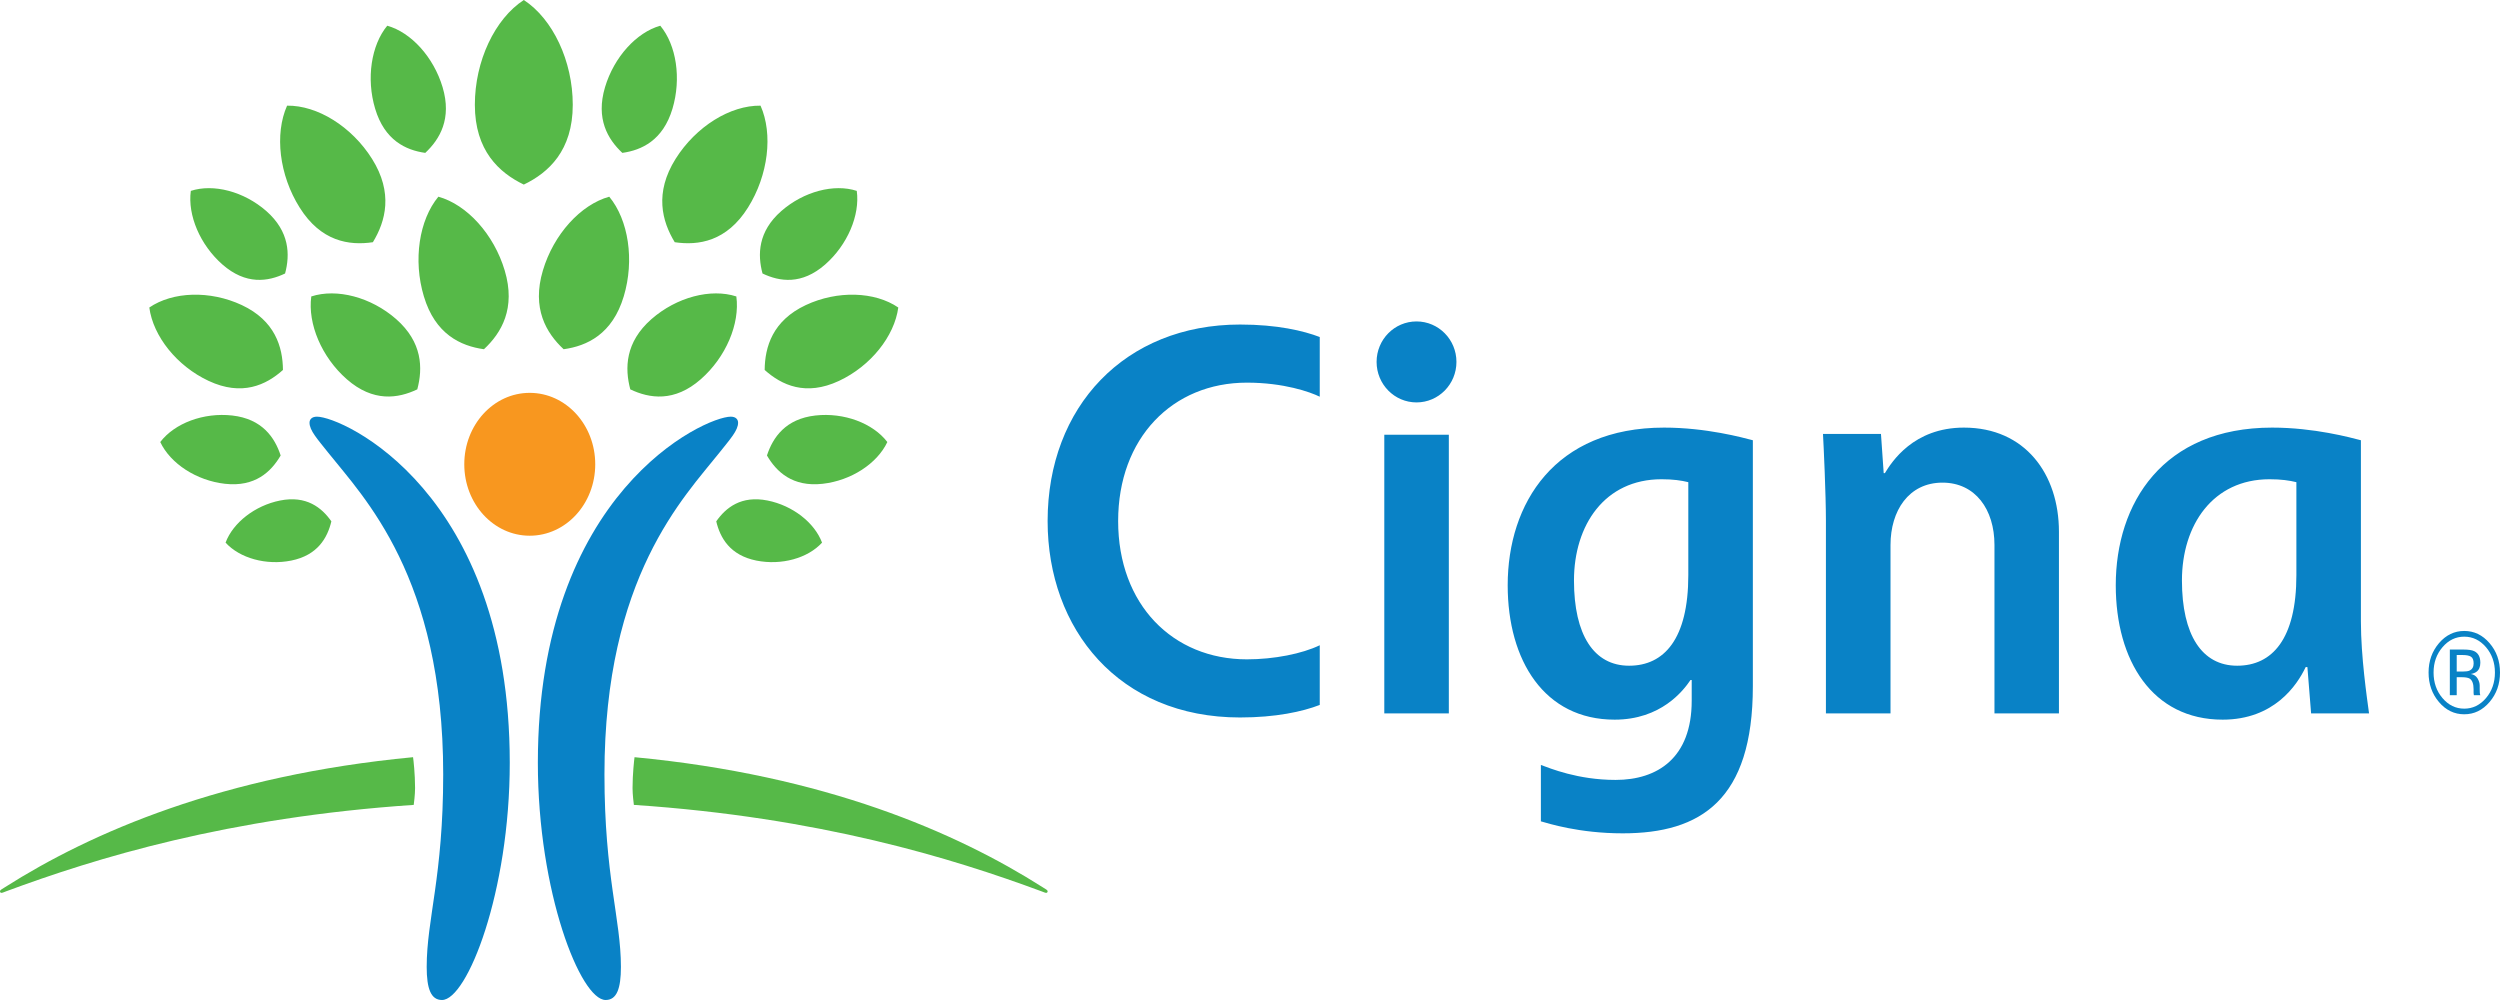
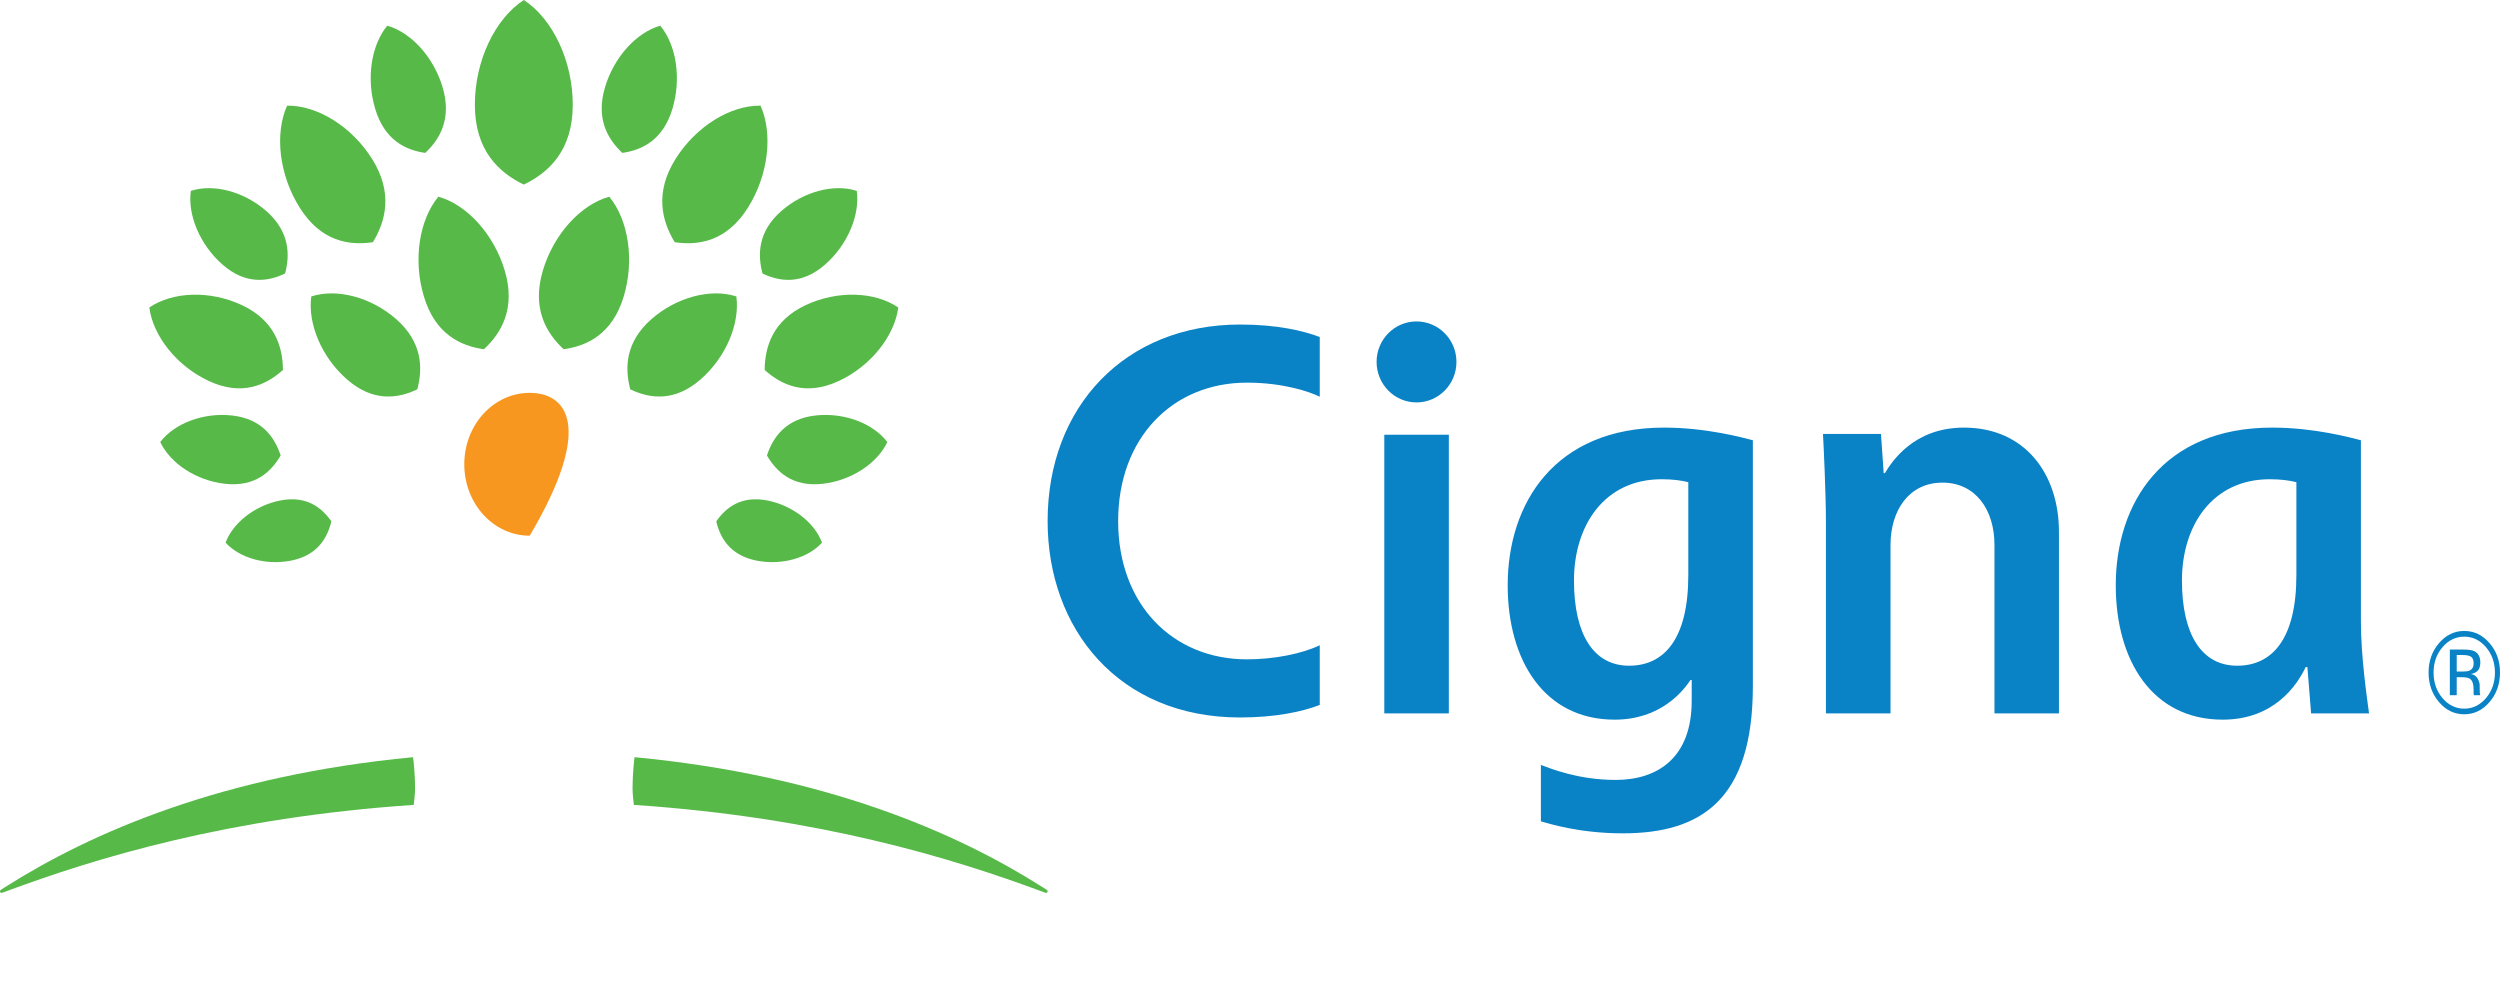
<svg xmlns="http://www.w3.org/2000/svg" width="210" height="84" viewBox="0 0 210 84" fill="none">
-   <path d="M26.622 35C28.783 35 42.82 41.331 42.82 64.072C42.82 74.941 39.241 84 37.127 84C36.196 84 35.842 83.048 35.842 81.22C35.842 77.197 37.229 73.632 37.229 65.043C37.229 48.46 30.546 41.769 27.553 38.003C26.67 36.889 26 36.162 26 35.508C26 35.241 26.186 35 26.622 35ZM62 35.508C62 36.162 61.33 36.889 60.447 38.003C57.456 41.769 50.774 48.46 50.774 65.043C50.774 73.632 52.157 77.197 52.157 81.22C52.157 83.048 51.806 84 50.875 84C48.761 84 45.18 74.941 45.18 64.072C45.18 41.331 59.219 35 61.384 35C61.816 35 62 35.241 62 35.508Z" fill="#0982C6" />
-   <path d="M39 39.001C39 42.316 41.46 45 44.495 45C47.538 45 50 42.316 50 39.001C50 35.682 47.538 33 44.495 33C41.46 33 39 35.682 39 39.001Z" fill="#F8971F" />
+   <path d="M39 39.001C39 42.316 41.46 45 44.495 45C50 35.682 47.538 33 44.495 33C41.46 33 39 35.682 39 39.001Z" fill="#F8971F" />
  <path d="M17.525 31.995C14.861 30.749 12.867 28.252 12.542 25.831C14.52 24.484 17.643 24.381 20.311 25.626C23.099 26.931 23.752 29.139 23.768 31.077C22.35 32.35 20.318 33.302 17.525 31.995ZM25.169 17.432C23.455 14.708 23.054 11.258 24.115 8.875C26.656 8.841 29.539 10.623 31.252 13.345C33.043 16.198 32.395 18.583 31.322 20.346C29.323 20.643 26.956 20.286 25.169 17.432ZM29.135 31.859C27.021 30.007 25.835 27.197 26.148 24.901C28.287 24.207 31.163 24.955 33.277 26.805C35.491 28.75 35.526 30.932 35.052 32.706C33.438 33.477 31.349 33.798 29.135 31.859ZM35.602 24.886C34.692 21.847 35.205 18.482 36.823 16.522C39.227 17.192 41.485 19.676 42.395 22.717C43.347 25.901 42.12 27.969 40.651 29.335C38.696 29.064 36.55 28.072 35.602 24.886ZM24.466 47.088C22.361 47.511 20.139 46.888 18.948 45.581C19.575 43.904 21.414 42.467 23.525 42.044C25.73 41.601 27.026 42.637 27.835 43.793C27.504 45.182 26.68 46.642 24.466 47.088ZM18.901 40.639C16.505 40.37 14.319 38.945 13.461 37.131C14.671 35.547 17.104 34.633 19.505 34.902C22.017 35.185 23.078 36.742 23.575 38.26C22.772 39.638 21.416 40.922 18.901 40.639ZM18.687 22.221C16.806 20.571 15.75 18.075 16.029 16.034C17.931 15.414 20.486 16.081 22.368 17.726C24.333 19.454 24.37 21.395 23.947 22.973C22.51 23.661 20.654 23.944 18.687 22.221ZM31.512 9.131C30.752 6.597 31.183 3.791 32.528 2.16C34.535 2.721 36.419 4.791 37.177 7.32C37.971 9.976 36.943 11.697 35.722 12.842C34.089 12.613 32.307 11.787 31.512 9.131ZM0 74.876C0 74.945 0.042 75 0.127 75C0.205 75 0.347 74.933 0.5 74.876C8.031 72.083 19.149 68.658 34.753 67.611C34.772 67.466 34.866 66.747 34.866 66.193C34.866 65.026 34.731 63.807 34.696 63.604C18.706 65.121 7.671 69.915 0.421 74.523C0.127 74.712 0 74.756 0 74.876ZM64.232 31.077C64.248 29.139 64.9 26.931 67.689 25.626C70.351 24.381 73.48 24.484 75.456 25.831C75.13 28.252 73.137 30.749 70.475 31.995C67.68 33.302 65.652 32.35 64.232 31.077ZM56.678 20.346C55.606 18.583 54.959 16.198 56.75 13.345C58.461 10.623 61.344 8.841 63.885 8.875C64.944 11.258 64.542 14.708 62.833 17.432C61.045 20.286 58.673 20.643 56.678 20.346ZM52.944 32.706C52.474 30.932 52.509 28.75 54.723 26.805C56.839 24.955 59.712 24.207 61.853 24.901C62.163 27.197 60.977 30.007 58.863 31.859C56.653 33.798 54.559 33.477 52.944 32.706ZM47.345 29.335C45.878 27.969 44.653 25.901 45.603 22.717C46.509 19.676 48.775 17.192 51.177 16.522C52.795 18.482 53.308 21.847 52.398 24.886C51.446 28.072 49.306 29.064 47.345 29.335ZM60.165 43.793C60.975 42.637 62.267 41.601 64.477 42.044C66.588 42.467 68.423 43.904 69.052 45.581C67.862 46.888 65.641 47.511 63.531 47.088C61.32 46.642 60.492 45.182 60.165 43.793ZM64.424 38.26C64.922 36.742 65.983 35.185 68.495 34.902C70.895 34.633 73.325 35.547 74.537 37.131C73.68 38.945 71.495 40.37 69.099 40.639C66.582 40.922 65.222 39.638 64.424 38.26ZM64.051 22.973C63.628 21.395 63.661 19.454 65.632 17.726C67.514 16.081 70.069 15.414 71.969 16.034C72.248 18.075 71.191 20.571 69.311 22.221C67.344 23.944 65.486 23.661 64.051 22.973ZM52.276 12.842C51.053 11.697 50.029 9.976 50.823 7.32C51.581 4.791 53.465 2.721 55.463 2.16C56.819 3.791 57.243 6.597 56.488 9.131C55.693 11.787 53.909 12.613 52.276 12.842ZM87.576 74.523C80.329 69.915 69.292 65.121 53.302 63.604C53.271 63.807 53.134 65.026 53.134 66.193C53.134 66.747 53.227 67.466 53.245 67.611C68.848 68.658 79.963 72.083 87.498 74.876C87.653 74.933 87.799 75 87.869 75C87.958 75 88 74.945 88 74.876C88 74.756 87.869 74.712 87.576 74.523ZM44 15.505C41.928 14.507 39.888 12.655 39.888 8.803C39.888 5.125 41.566 1.587 44 0C46.434 1.587 48.112 5.125 48.112 8.803C48.112 12.655 46.076 14.507 44 15.505Z" fill="#56B948" />
  <path d="M115.634 30.399C115.634 32.279 117.133 33.803 118.988 33.803C120.841 33.803 122.341 32.279 122.341 30.399C122.341 28.522 120.841 27 118.988 27C117.133 27 115.634 28.522 115.634 30.399ZM141.818 48.312C141.818 53.682 139.784 55.92 136.844 55.92C133.877 55.92 132.214 53.32 132.214 48.761C132.214 44.106 134.793 40.257 139.567 40.257C140.551 40.257 141.239 40.358 141.818 40.503V48.312ZM142.103 57.122V58.866C142.103 63.654 139.249 65.513 135.708 65.513C132.524 65.513 130.175 64.525 129.434 64.256V68.993C130.039 69.16 132.623 70 136.313 70C142.863 70 147.24 67.208 147.24 57.636V36.981C146.399 36.761 143.324 35.919 139.784 35.919C130.595 35.919 126.646 42.28 126.646 49.163C126.646 55.489 129.729 60.451 135.63 60.451C139.522 60.451 141.394 58.023 142.002 57.122H142.103ZM110.859 54.2C109.384 54.914 107.025 55.385 104.74 55.385C98.511 55.385 93.924 50.782 93.924 43.769C93.924 36.801 98.479 32.142 104.74 32.142C107.843 32.142 110.052 32.927 110.859 33.323V28.31C109.499 27.788 107.288 27.261 104.165 27.261C94.497 27.261 88 34.165 88 43.769C88 52.846 93.979 60.268 104.165 60.268C107.152 60.268 109.401 59.779 110.859 59.215V54.2ZM192.896 48.312C192.896 53.682 190.86 55.92 187.922 55.92C184.951 55.92 183.283 53.32 183.283 48.761C183.283 44.106 185.873 40.257 190.643 40.257C191.618 40.257 192.309 40.358 192.896 40.503V48.312ZM199 59.927C198.825 58.619 198.316 55.166 198.316 52.197V36.981C197.47 36.761 194.393 35.919 190.86 35.919C181.668 35.919 177.724 42.28 177.724 49.163C177.724 55.489 180.796 60.451 186.703 60.451C191.015 60.451 192.949 57.569 193.679 56.032H193.821C193.875 56.762 194.07 59.241 194.133 59.927H199ZM121.702 36.519H116.281V59.927H121.702V36.519ZM153.377 59.927V43.729C153.377 41.558 153.186 37.393 153.13 36.448H158.001L158.23 39.741H158.331C158.897 38.819 160.721 35.919 164.97 35.919C170.101 35.919 172.951 39.813 172.951 44.668V59.927H167.535V45.775C167.535 42.794 165.929 40.541 163.169 40.541C160.32 40.541 158.803 42.918 158.803 45.775V59.927H153.377Z" fill="#0982C6" />
  <path d="M207.564 55.164C207.419 55.067 207.181 55.022 206.862 55.022H206.364V56.409H206.889C207.133 56.409 207.32 56.386 207.444 56.328C207.67 56.222 207.785 56.023 207.785 55.726C207.785 55.446 207.711 55.259 207.564 55.164ZM206.937 54.562C207.345 54.562 207.647 54.607 207.837 54.698C208.179 54.867 208.348 55.187 208.348 55.669C208.348 56.014 208.239 56.271 208.026 56.429C207.912 56.515 207.754 56.578 207.55 56.614C207.808 56.661 207.994 56.787 208.117 56.993C208.235 57.193 208.295 57.392 208.295 57.586V57.867C208.295 57.955 208.297 58.052 208.301 58.151C208.309 58.253 208.317 58.323 208.332 58.352L208.35 58.399H207.808C207.804 58.386 207.804 58.372 207.8 58.361C207.798 58.35 207.792 58.334 207.792 58.318L207.781 58.197V57.892C207.781 57.45 207.674 57.155 207.469 57.013C207.345 56.934 207.129 56.887 206.823 56.887H206.364V58.399H205.786V54.562H206.937ZM205.169 54.366C204.668 54.952 204.42 55.66 204.42 56.494C204.42 57.331 204.668 58.05 205.167 58.638C205.668 59.229 206.277 59.527 206.995 59.527C207.711 59.527 208.322 59.229 208.826 58.638C209.323 58.05 209.574 57.331 209.574 56.494C209.574 55.66 209.323 54.952 208.826 54.366C208.317 53.773 207.707 53.48 206.995 53.48C206.283 53.48 205.674 53.773 205.169 54.366ZM209.12 58.972C208.535 59.657 207.827 60 206.995 60C206.163 60 205.455 59.657 204.873 58.972C204.292 58.289 204 57.462 204 56.49C204 55.527 204.296 54.704 204.878 54.021C205.463 53.34 206.171 53 206.995 53C207.827 53 208.535 53.34 209.12 54.021C209.708 54.7 210 55.525 210 56.49C210 57.459 209.708 58.287 209.12 58.972Z" fill="#0982C6" />
</svg>